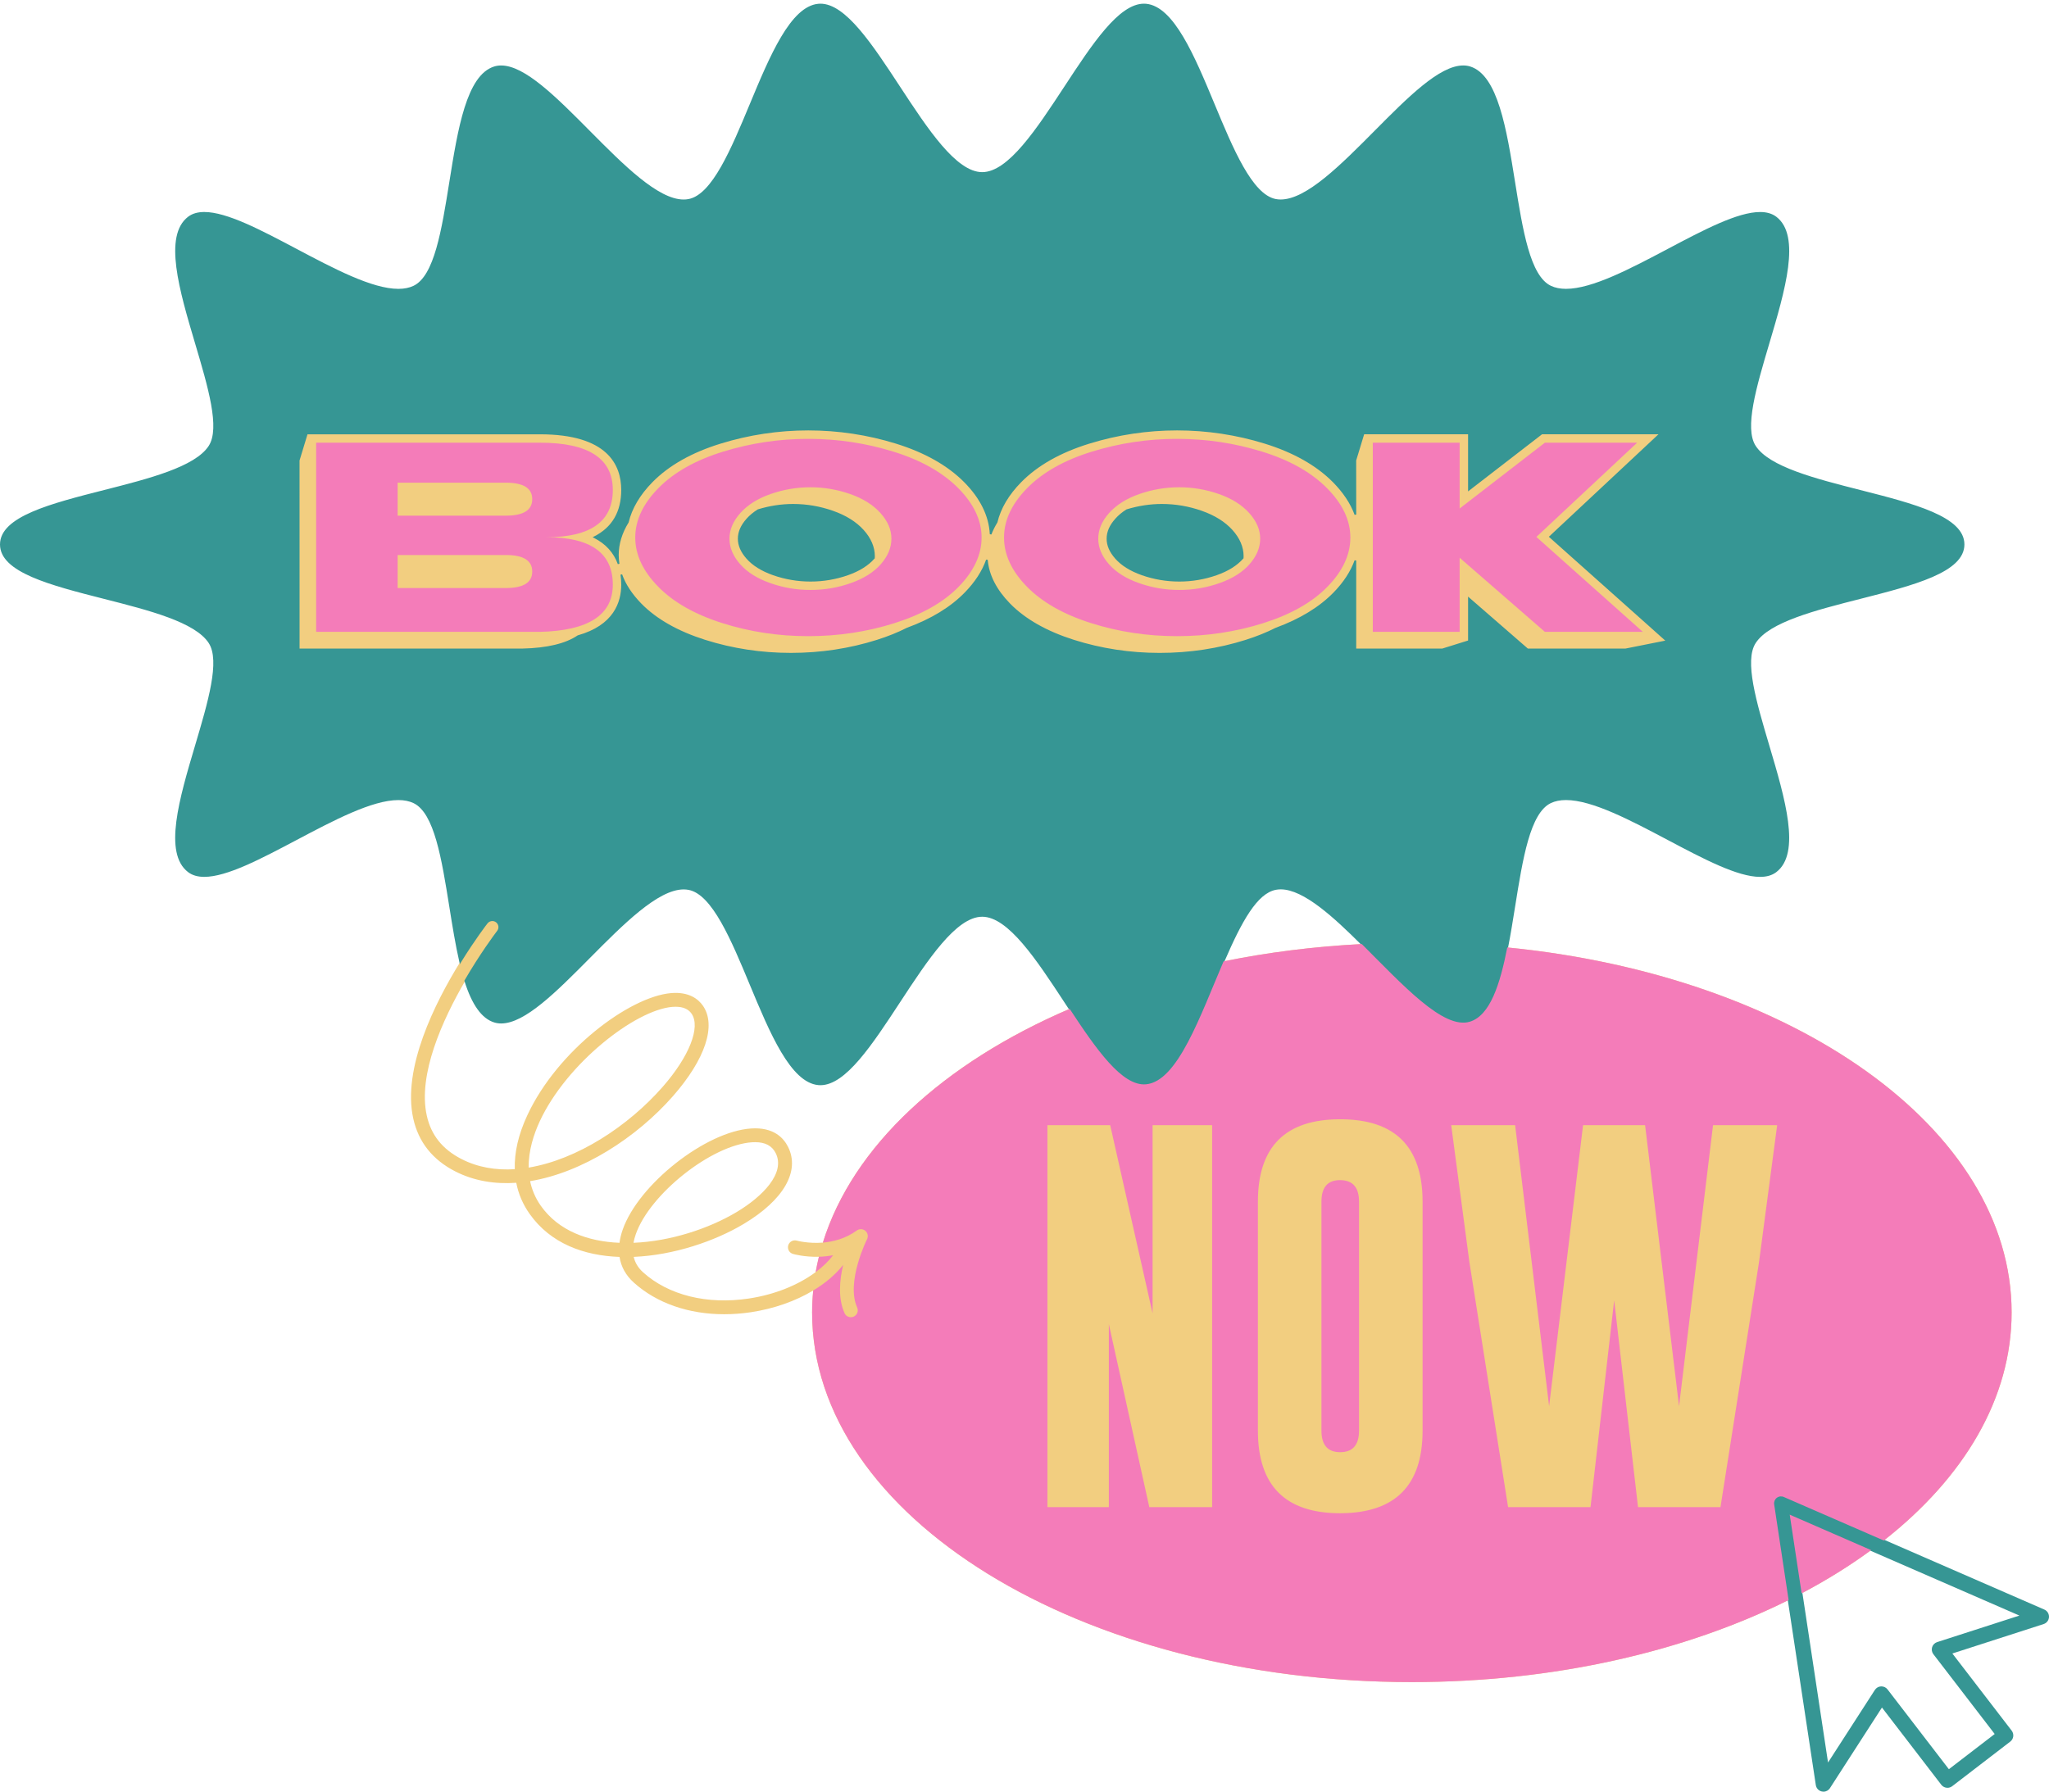
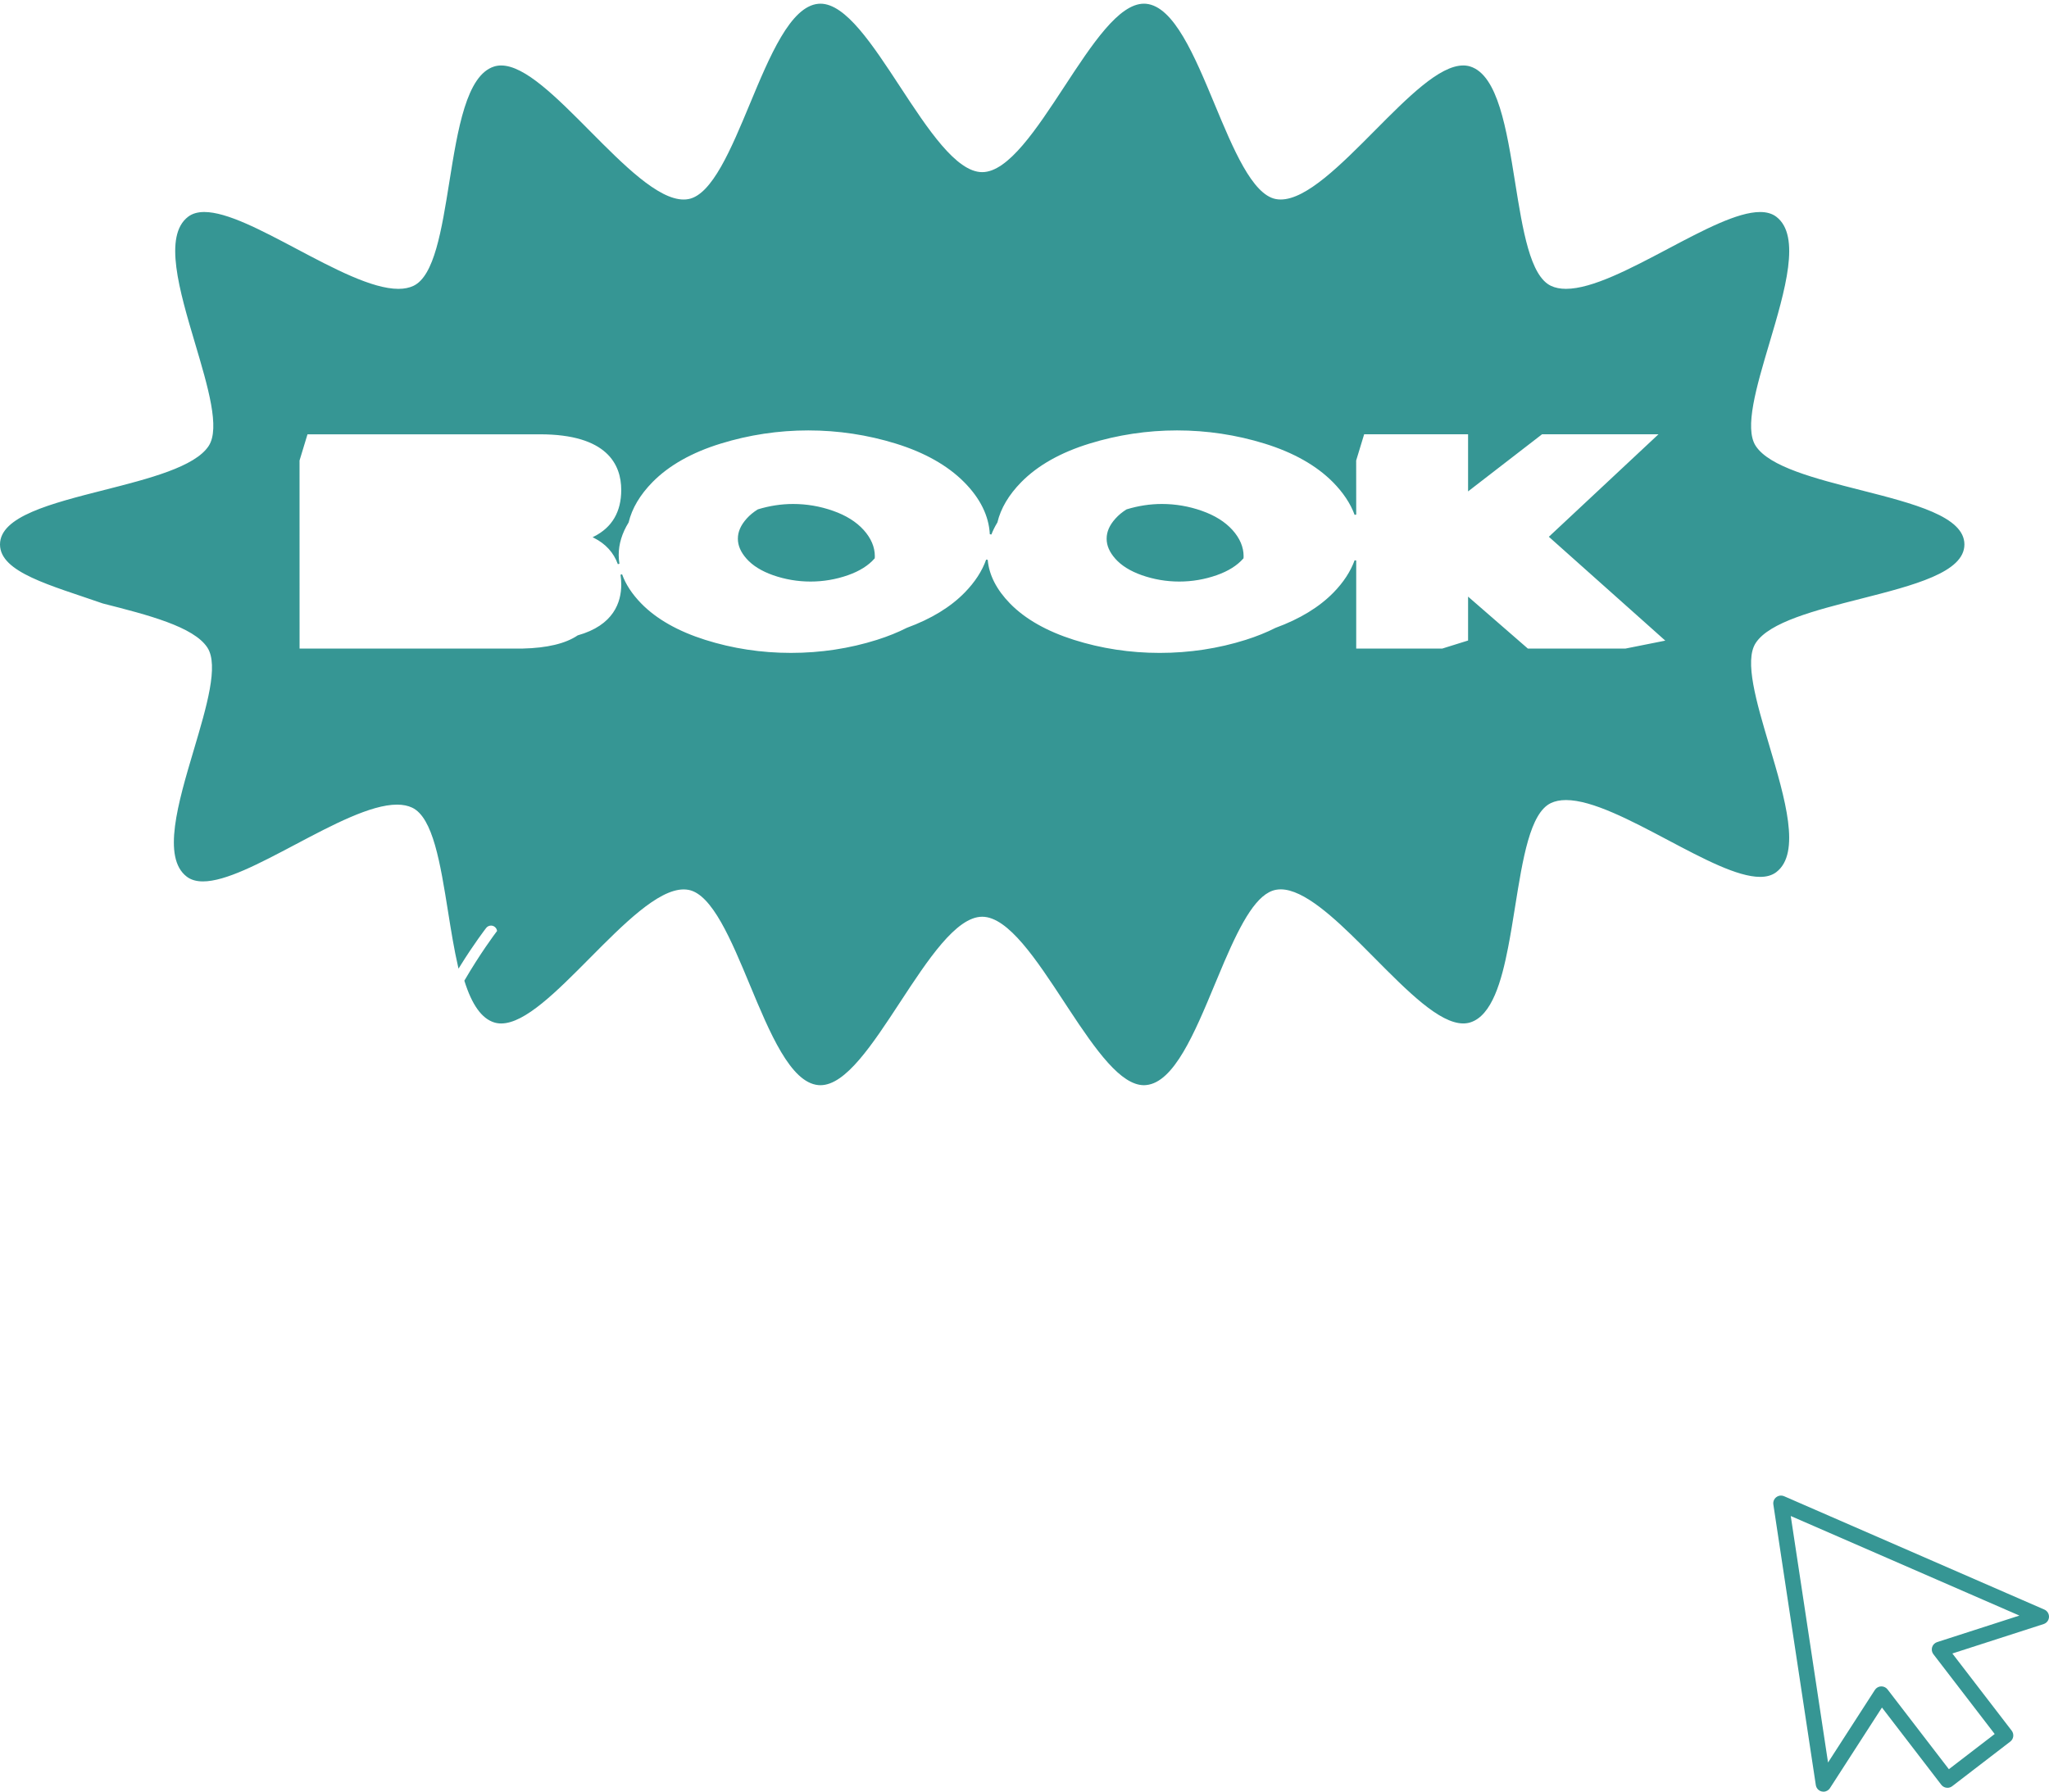
<svg xmlns="http://www.w3.org/2000/svg" fill="#000000" height="437.7" preserveAspectRatio="xMidYMid meet" version="1" viewBox="0.0 -0.9 500.4 437.7" width="500.4" zoomAndPan="magnify">
  <g id="change1_1">
-     <path d="M499.19,392.472l-39.13-17.05c19.55-15.35,31.21-34.69,31.21-55.72c0-44.98-53.35-82.28-123.17-89.16 c2.8-14.32,3.9-32.27,10.56-35.44c12.24-5.83,45.61,24.03,55,16.9c10.98-8.34-11.4-46.19-5.06-55.93 c7.27-11.19,50.94-11.52,50.94-23.97s-43.67-12.78-50.94-23.97c-6.33-9.74,16.05-47.58,5.07-55.93 c-9.39-7.13-42.77,22.73-55,16.9c-10.86-5.17-6.96-49.61-19.69-53.57c-11.64-3.62-34.51,34.85-47.44,32.39 c-12.1-2.31-18.68-46.52-31.68-47.7c-12.35-1.12-27.02,41.13-39.99,41.13c-12.98,0-27.65-42.25-40-41.13 c-13,1.18-19.59,45.4-31.68,47.7c-12.93,2.47-35.8-36.01-47.44-32.39c-12.73,3.96-8.82,48.4-19.68,53.57 c-12.23,5.83-45.61-24.03-54.99-16.91c-10.99,8.35,11.39,46.19,5.06,55.94c-7.28,11.19-50.94,11.52-50.94,23.97 s43.66,12.78,50.94,23.97c6.33,9.74-16.05,47.58-5.07,55.92c9.39,7.13,42.76-22.72,55-16.89c7.23,3.44,7.92,24.27,11.32,38.99 c-6.2,10.03-14.19,26.01-11.46,38.27c1.27,5.71,4.7,10.04,10.22,12.87c4.59,2.35,9.68,3.17,14.93,2.8c0.53,2.73,1.62,5.28,3.27,7.61 c5.12,7.23,13.24,10.19,21.95,10.5c0.37,2.4,1.54,4.51,3.49,6.27c5.59,5.04,13.41,7.73,22.06,7.73c2.13,0,4.32-0.16,6.53-0.49 c5.68-0.86,10.93-2.73,15.22-5.31c-0.17,1.77-0.27,3.56-0.27,5.36c0,49.87,65.58,90.3,146.47,90.3c34.86,0,66.87-7.52,92.01-20.05 l6.84,45.18c0.11,0.69,0.63,1.25,1.32,1.4c0.12,0.03,0.23,0.04,0.35,0.04c0.57,0,1.11-0.29,1.42-0.78l12.85-19.92l14.67,19.1 c0.57,0.74,1.63,0.87,2.37,0.31l14.2-10.91c0.35-0.27,0.58-0.67,0.64-1.12c0.06-0.44-0.06-0.89-0.33-1.25l-14.67-19.09l22.56-7.28 c0.67-0.22,1.13-0.82,1.17-1.53C500.23,393.402,499.83,392.752,499.19,392.472z M129.11,284.322 c-0.06-4.15,1.24-8.15,2.72-11.34c6.55-14.1,23.26-27.14,32.36-27.92c0.29-0.02,0.56-0.03,0.83-0.03c1.79,0,3.09,0.56,3.87,1.68 c2.27,3.29-0.56,10.48-7.07,17.9C153.4,274.222,140.95,282.352,129.11,284.322z M200.96,302.642 c-3.57,0.29-6.31-0.47-6.36-0.48c-0.89-0.26-1.83,0.25-2.1,1.14c-0.26,0.9,0.25,1.84,1.14,2.1c0.21,0.06,2.8,0.8,6.35,0.7 c-0.31,1.24-0.56,2.49-0.79,3.75c-4.24,3.16-10.03,5.51-16.32,6.45c-10.2,1.54-19.61-0.8-25.83-6.4c-1.19-1.08-1.96-2.34-2.29-3.77 c9.75-0.41,19.82-3.82,26.9-8.07c9.73-5.83,13.77-12.86,10.8-18.8c-1.12-2.24-3.58-4.85-9-4.5c-11.12,0.72-27.55,13.67-31.4,24.75 c-0.38,1.09-0.63,2.15-0.77,3.18c-7.78-0.32-14.88-2.94-19.19-9.01c-1.38-1.95-2.21-4-2.64-6.05c12.76-2.09,26-10.64,34.91-20.79 c7.89-9.01,10.62-17.25,7.3-22.06c-1.12-1.61-3.38-3.45-7.77-3.09c-10.24,0.88-27.83,14.12-35.13,29.87 c-2.16,4.64-3.18,9.06-3.05,13.15c-4.61,0.29-9.04-0.44-13.03-2.49c-4.64-2.38-7.41-5.85-8.46-10.59 c-2.23-10.03,3.83-23.39,9.39-32.95c1.62,5.15,3.81,8.95,7.14,9.99c11.64,3.62,34.51-34.86,47.44-32.39 c12.1,2.3,18.68,46.52,31.68,47.69c12.35,1.12,27.01-41.13,39.99-41.13c6.84,0,14.16,11.76,21.36,22.7 C230.44,258.752,208.27,279.072,200.96,302.642z M154.71,302.692c0.12-0.67,0.3-1.36,0.55-2.07 c3.43-9.87,18.57-21.85,28.42-22.49c0.26-0.01,0.5-0.02,0.74-0.02c2.48,0,4.12,0.88,5.02,2.67c2.46,4.92-3.3,10.66-9.51,14.38 C173.09,299.262,163.67,302.332,154.71,302.692z M311.55,216.272c5.69-1.08,13.29,5.75,21.02,13.44 c-11.69,0.6-23,2.04-33.75,4.23C302.69,224.952,306.67,217.202,311.55,216.272z M473.15,400.422 c-0.53,0.17-0.94,0.59-1.1,1.11c-0.16,0.53-0.06,1.1,0.27,1.53l15.1,19.66l-11.51,8.84l-15.1-19.65 c-0.32-0.42-0.82-0.66-1.34-0.66h-0.07c-0.55,0.02-1.05,0.31-1.35,0.77l-11.73,18.18l-6.33-41.88 c6.11-3.22,11.79-6.76,16.97-10.56l36.78,16.02L473.15,400.422z" fill="#f2ce80" />
-   </g>
+     </g>
  <g id="change2_1">
-     <path d="M445.32,436.772c-0.149,0-0.273-0.015-0.399-0.046c-0.766-0.167-1.344-0.781-1.468-1.563 l-6.84-45.181l-3.531-23.37c-0.101-0.688,0.174-1.369,0.717-1.779c0.333-0.258,0.731-0.395,1.15-0.395 c0.263,0,0.519,0.054,0.761,0.16l63.56,27.689c0.709,0.311,1.163,1.044,1.13,1.823 c-0.045,0.794-0.559,1.465-1.308,1.711l-22.292,7.193l14.498,18.864c0.302,0.403,0.435,0.913,0.369,1.399 c-0.066,0.503-0.321,0.947-0.716,1.251l-14.2,10.91c-0.336,0.254-0.733,0.388-1.152,0.388l0,0 c-0.593,0-1.139-0.268-1.498-0.734l-14.497-18.875l-12.696,19.682C446.565,436.445,445.97,436.772,445.32,436.772z M459.47,411.051c0.586,0,1.147,0.276,1.5,0.739l14.977,19.491l11.192-8.598l-14.977-19.5 c-0.368-0.479-0.481-1.119-0.304-1.71c0.182-0.59,0.642-1.055,1.23-1.243l20.086-6.478l-55.843-24.323 l2.856,18.861l6.251,41.357l11.442-17.735c0.338-0.518,0.903-0.839,1.511-0.862h0.004H459.47z M279.384,264.193 c-5.656,0-11.644-8.396-18.32-18.541l-1.183-1.802c-6.713-10.23-13.653-20.809-20.011-20.809 c-6.369,0-13.31,10.59-20.023,20.832c-6.849,10.449-13.318,20.319-19.481,20.319c-0.168,0-0.336-0.007-0.504-0.022 c-6.809-0.612-11.867-12.777-16.76-24.542c-4.509-10.843-9.171-22.054-14.94-23.15 c-0.384-0.073-0.788-0.11-1.199-0.11c-6.276,0-14.723,8.514-22.891,16.746 c-8.162,8.227-15.872,15.998-21.676,15.998c-0.593,0-1.164-0.084-1.697-0.249c-3.05-0.953-5.429-4.264-7.271-10.121 l-0.026-0.084l0.044-0.076c3.769-6.474,7.281-11.19,7.947-12.068c0.264-0.333,0.372-0.72,0.324-1.112 c-0.049-0.399-0.251-0.755-0.57-1.001c-0.263-0.202-0.577-0.31-0.909-0.31c-0.465,0-0.895,0.209-1.181,0.574 c-0.029,0.037-2.96,3.804-6.498,9.532l-0.256,0.413l-0.109-0.474c-0.965-4.179-1.721-8.9-2.451-13.468 c-1.889-11.81-3.674-22.967-8.76-25.386c-1.032-0.492-2.275-0.741-3.696-0.741 c-6.413,0-15.779,4.954-24.836,9.745c-8.763,4.635-17.041,9.013-22.564,9.013c-1.609,0-2.935-0.386-3.938-1.148 c-6.117-4.646-2.144-18.024,1.699-30.961c3.158-10.632,6.141-20.675,3.325-25.009 c-3.336-5.127-14.616-7.998-25.524-10.774C12.361,142.075,0,138.929,0,132.102c0-6.827,12.361-9.973,25.448-13.304 c10.909-2.776,22.189-5.647,25.524-10.775c2.816-4.338-0.166-14.38-3.322-25.013 c-3.842-12.942-7.815-26.325-1.692-30.977c1.001-0.76,2.323-1.145,3.929-1.145c5.521,0,13.799,4.382,22.564,9.021 c9.06,4.795,18.429,9.754,24.84,9.753c1.42,0,2.662-0.249,3.693-0.74c5.081-2.419,6.864-13.568,8.752-25.372 c2.052-12.831,4.173-26.099,10.954-28.208c0.533-0.166,1.103-0.249,1.697-0.249c5.805,0,13.515,7.771,21.678,15.999 c8.168,8.233,16.614,16.746,22.889,16.746c0.412,0,0.815-0.037,1.199-0.11 c5.763-1.097,10.425-12.306,14.934-23.146c4.894-11.769,9.956-23.939,16.766-24.557C200.02,0.007,200.187,0,200.356,0 c6.163,0,12.635,9.87,19.486,20.32c6.715,10.242,13.659,20.831,20.028,20.831 c6.363,0,13.303-10.587,20.015-20.825C266.737,9.873,273.21,0,279.374,0c0.169,0,0.337,0.007,0.505,0.022 c6.809,0.618,11.867,12.784,16.76,24.548c4.508,10.842,9.17,22.053,14.938,23.155 c0.384,0.073,0.785,0.109,1.194,0.109c6.275-0.002,14.722-8.513,22.889-16.744 c8.165-8.228,15.877-15.999,21.683-15.999c0.594,0,1.164,0.084,1.697,0.249c6.78,2.109,8.905,15.377,10.96,28.208 c1.89,11.804,3.675,22.953,8.756,25.372c1.03,0.491,2.272,0.74,3.69,0.74c0.001,0,0.002,0,0.003,0 c6.408-0.001,15.773-4.956,24.829-9.747c8.768-4.639,17.05-9.02,22.575-9.02c1.609,0,2.935,0.386,3.938,1.148 c6.117,4.652,2.144,18.032-1.699,30.972c-3.157,10.632-6.14,20.674-3.323,25.008 c3.331,5.128,14.612,7.999,25.523,10.775c13.087,3.331,25.449,6.477,25.449,13.303 c0,6.827-12.362,9.973-25.45,13.304c-10.909,2.776-22.19,5.647-25.521,10.775 c-2.822,4.335,0.16,14.384,3.318,25.023c3.84,12.936,7.811,26.312,1.694,30.957 c-1.004,0.762-2.327,1.148-3.936,1.148c0,0-0.001,0-0.002,0c-5.524-0.002-13.802-4.381-22.565-9.019 c-9.059-4.793-18.425-9.749-24.837-9.749c-1.421,0-2.664,0.249-3.695,0.741c-5.077,2.416-6.858,13.557-8.744,25.351 c-0.53,3.314-1.079,6.743-1.705,9.946c-1.583,8.111-3.92,16.627-9.247,18.283c-0.533,0.165-1.103,0.249-1.698,0.249 c-5.805,0-13.518-7.775-21.684-16.008c-1.079-1.088-2.16-2.178-3.238-3.251 c-6.564-6.528-14.037-13.495-19.649-13.495c-0.409,0-0.81,0.037-1.193,0.109 c-4.545,0.867-8.317,7.644-12.583,17.553c-0.784,1.824-1.563,3.699-2.345,5.579 c-4.894,11.777-9.955,23.956-16.771,24.57C279.72,264.186,279.553,264.193,279.384,264.193z M241.219,135.855 c0.315,3.703,2.154,7.299,5.464,10.688c3.691,3.769,8.935,6.75,15.587,8.859 c6.68,2.117,13.725,3.19,20.939,3.19c7.256,0,14.331-1.073,21.029-3.19c2.648-0.839,5.102-1.828,7.29-2.938 c5.923-2.169,10.676-5.07,14.148-8.631c2.415-2.473,4.146-5.121,5.146-7.869l0.388,0.068v21.5h21.02 l6.3-1.967v-10.722l14.595,12.688h23.845l9.719-1.938l-4.111-3.673l-24.324-21.695l26.77-25.033h-28.435 l-18.059,13.947v-13.947h-25.382l-1.947,6.398l0.009,13.212l-0.388,0.069c-1.015-2.775-2.806-5.47-5.323-8.008 c-4.035-4.064-9.64-7.227-16.658-9.4c-6.902-2.137-14.1-3.221-21.391-3.221 c-7.265,0-14.458,1.083-21.382,3.221c-7.049,2.171-12.652,5.337-16.656,9.409c-3.055,3.104-5.016,6.417-5.828,9.846 c-0.592,0.966-1.077,1.938-1.468,2.946l-0.386-0.062c-0.229-4.484-2.342-8.771-6.282-12.739 c-4.05-4.07-9.658-7.232-16.667-9.4c-6.903-2.137-14.1-3.221-21.391-3.221c-7.265,0-14.458,1.083-21.381,3.221 c-7.048,2.17-12.652,5.336-16.657,9.409c-3.057,3.117-5.018,6.43-5.828,9.846 c-1.617,2.621-2.424,5.28-2.424,7.964c0,0.662,0.058,1.358,0.177,2.129l-0.386,0.099 c-1.014-2.808-2.97-4.961-5.812-6.4l-0.353-0.178l0.353-0.179c4.406-2.223,6.64-6.046,6.64-11.361 c0-6.204-3.442-13.6-19.839-13.6H75.098l-1.947,6.398l0.008,45.941h54.471 c5.984-0.137,10.513-1.222,13.457-3.225c8.798-2.468,10.632-8.1,10.632-12.395c0-0.802-0.06-1.617-0.177-2.421 l0.386-0.096c0.862,2.431,2.442,4.835,4.695,7.147c3.689,3.769,8.934,6.75,15.587,8.859 c6.679,2.117,13.724,3.19,20.939,3.19c7.265,0,14.34-1.073,21.029-3.19c2.676-0.849,5.129-1.837,7.29-2.938 c5.938-2.174,10.69-5.075,14.148-8.631c2.478-2.536,4.232-5.237,5.215-8.027L241.219,135.855z M288,141.162 c-3.133,0-6.21-0.522-9.146-1.551c-2.819-0.995-5.005-2.356-6.494-4.047c-1.413-1.607-2.1-3.201-2.1-4.872 c0-1.695,0.7-3.299,2.142-4.904c0.748-0.839,1.661-1.599,2.712-2.256c2.891-0.884,5.78-1.321,8.637-1.321 c3.331,0,6.61,0.562,9.747,1.672c3.162,1.108,5.68,2.681,7.481,4.674c1.812,2.015,2.731,4.173,2.731,6.414 c0,0.155-0.01,0.299-0.021,0.444l-0.005,0.075l-0.054,0.053c-1.503,1.714-3.684,3.076-6.494,4.066 C294.2,140.64,291.127,141.162,288,141.162z M197.94,141.162c-3.123,0-6.201-0.522-9.146-1.551 c-2.821-0.995-5.006-2.356-6.494-4.047c-1.413-1.607-2.1-3.201-2.1-4.872c0-1.684,0.7-3.288,2.141-4.903 c0.742-0.831,1.658-1.59,2.723-2.256c2.88-0.884,5.769-1.321,8.636-1.321c3.324,0,6.6,0.562,9.737,1.672 c3.158,1.103,5.675,2.676,7.481,4.675c1.812,2.015,2.732,4.172,2.732,6.414c0,0.155-0.01,0.3-0.021,0.445 l-0.005,0.077l-0.056,0.053c-1.487,1.71-3.666,3.071-6.481,4.064C204.151,140.64,201.074,141.162,197.94,141.162 z" fill="#369694" />
+     <path d="M445.32,436.772c-0.149,0-0.273-0.015-0.399-0.046c-0.766-0.167-1.344-0.781-1.468-1.563 l-6.84-45.181l-3.531-23.37c-0.101-0.688,0.174-1.369,0.717-1.779c0.333-0.258,0.731-0.395,1.15-0.395 c0.263,0,0.519,0.054,0.761,0.16l63.56,27.689c0.709,0.311,1.163,1.044,1.13,1.823 c-0.045,0.794-0.559,1.465-1.308,1.711l-22.292,7.193l14.498,18.864c0.302,0.403,0.435,0.913,0.369,1.399 c-0.066,0.503-0.321,0.947-0.716,1.251l-14.2,10.91c-0.336,0.254-0.733,0.388-1.152,0.388l0,0 c-0.593,0-1.139-0.268-1.498-0.734l-14.497-18.875l-12.696,19.682C446.565,436.445,445.97,436.772,445.32,436.772z M459.47,411.051c0.586,0,1.147,0.276,1.5,0.739l14.977,19.491l11.192-8.598l-14.977-19.5 c-0.368-0.479-0.481-1.119-0.304-1.71c0.182-0.59,0.642-1.055,1.23-1.243l20.086-6.478l-55.843-24.323 l2.856,18.861l6.251,41.357l11.442-17.735c0.338-0.518,0.903-0.839,1.511-0.862h0.004H459.47z M279.384,264.193 c-5.656,0-11.644-8.396-18.32-18.541l-1.183-1.802c-6.713-10.23-13.653-20.809-20.011-20.809 c-6.369,0-13.31,10.59-20.023,20.832c-6.849,10.449-13.318,20.319-19.481,20.319c-0.168,0-0.336-0.007-0.504-0.022 c-6.809-0.612-11.867-12.777-16.76-24.542c-4.509-10.843-9.171-22.054-14.94-23.15 c-0.384-0.073-0.788-0.11-1.199-0.11c-6.276,0-14.723,8.514-22.891,16.746 c-8.162,8.227-15.872,15.998-21.676,15.998c-0.593,0-1.164-0.084-1.697-0.249c-3.05-0.953-5.429-4.264-7.271-10.121 l-0.026-0.084l0.044-0.076c3.769-6.474,7.281-11.19,7.947-12.068c-0.049-0.399-0.251-0.755-0.57-1.001c-0.263-0.202-0.577-0.31-0.909-0.31c-0.465,0-0.895,0.209-1.181,0.574 c-0.029,0.037-2.96,3.804-6.498,9.532l-0.256,0.413l-0.109-0.474c-0.965-4.179-1.721-8.9-2.451-13.468 c-1.889-11.81-3.674-22.967-8.76-25.386c-1.032-0.492-2.275-0.741-3.696-0.741 c-6.413,0-15.779,4.954-24.836,9.745c-8.763,4.635-17.041,9.013-22.564,9.013c-1.609,0-2.935-0.386-3.938-1.148 c-6.117-4.646-2.144-18.024,1.699-30.961c3.158-10.632,6.141-20.675,3.325-25.009 c-3.336-5.127-14.616-7.998-25.524-10.774C12.361,142.075,0,138.929,0,132.102c0-6.827,12.361-9.973,25.448-13.304 c10.909-2.776,22.189-5.647,25.524-10.775c2.816-4.338-0.166-14.38-3.322-25.013 c-3.842-12.942-7.815-26.325-1.692-30.977c1.001-0.76,2.323-1.145,3.929-1.145c5.521,0,13.799,4.382,22.564,9.021 c9.06,4.795,18.429,9.754,24.84,9.753c1.42,0,2.662-0.249,3.693-0.74c5.081-2.419,6.864-13.568,8.752-25.372 c2.052-12.831,4.173-26.099,10.954-28.208c0.533-0.166,1.103-0.249,1.697-0.249c5.805,0,13.515,7.771,21.678,15.999 c8.168,8.233,16.614,16.746,22.889,16.746c0.412,0,0.815-0.037,1.199-0.11 c5.763-1.097,10.425-12.306,14.934-23.146c4.894-11.769,9.956-23.939,16.766-24.557C200.02,0.007,200.187,0,200.356,0 c6.163,0,12.635,9.87,19.486,20.32c6.715,10.242,13.659,20.831,20.028,20.831 c6.363,0,13.303-10.587,20.015-20.825C266.737,9.873,273.21,0,279.374,0c0.169,0,0.337,0.007,0.505,0.022 c6.809,0.618,11.867,12.784,16.76,24.548c4.508,10.842,9.17,22.053,14.938,23.155 c0.384,0.073,0.785,0.109,1.194,0.109c6.275-0.002,14.722-8.513,22.889-16.744 c8.165-8.228,15.877-15.999,21.683-15.999c0.594,0,1.164,0.084,1.697,0.249c6.78,2.109,8.905,15.377,10.96,28.208 c1.89,11.804,3.675,22.953,8.756,25.372c1.03,0.491,2.272,0.74,3.69,0.74c0.001,0,0.002,0,0.003,0 c6.408-0.001,15.773-4.956,24.829-9.747c8.768-4.639,17.05-9.02,22.575-9.02c1.609,0,2.935,0.386,3.938,1.148 c6.117,4.652,2.144,18.032-1.699,30.972c-3.157,10.632-6.14,20.674-3.323,25.008 c3.331,5.128,14.612,7.999,25.523,10.775c13.087,3.331,25.449,6.477,25.449,13.303 c0,6.827-12.362,9.973-25.45,13.304c-10.909,2.776-22.19,5.647-25.521,10.775 c-2.822,4.335,0.16,14.384,3.318,25.023c3.84,12.936,7.811,26.312,1.694,30.957 c-1.004,0.762-2.327,1.148-3.936,1.148c0,0-0.001,0-0.002,0c-5.524-0.002-13.802-4.381-22.565-9.019 c-9.059-4.793-18.425-9.749-24.837-9.749c-1.421,0-2.664,0.249-3.695,0.741c-5.077,2.416-6.858,13.557-8.744,25.351 c-0.53,3.314-1.079,6.743-1.705,9.946c-1.583,8.111-3.92,16.627-9.247,18.283c-0.533,0.165-1.103,0.249-1.698,0.249 c-5.805,0-13.518-7.775-21.684-16.008c-1.079-1.088-2.16-2.178-3.238-3.251 c-6.564-6.528-14.037-13.495-19.649-13.495c-0.409,0-0.81,0.037-1.193,0.109 c-4.545,0.867-8.317,7.644-12.583,17.553c-0.784,1.824-1.563,3.699-2.345,5.579 c-4.894,11.777-9.955,23.956-16.771,24.57C279.72,264.186,279.553,264.193,279.384,264.193z M241.219,135.855 c0.315,3.703,2.154,7.299,5.464,10.688c3.691,3.769,8.935,6.75,15.587,8.859 c6.68,2.117,13.725,3.19,20.939,3.19c7.256,0,14.331-1.073,21.029-3.19c2.648-0.839,5.102-1.828,7.29-2.938 c5.923-2.169,10.676-5.07,14.148-8.631c2.415-2.473,4.146-5.121,5.146-7.869l0.388,0.068v21.5h21.02 l6.3-1.967v-10.722l14.595,12.688h23.845l9.719-1.938l-4.111-3.673l-24.324-21.695l26.77-25.033h-28.435 l-18.059,13.947v-13.947h-25.382l-1.947,6.398l0.009,13.212l-0.388,0.069c-1.015-2.775-2.806-5.47-5.323-8.008 c-4.035-4.064-9.64-7.227-16.658-9.4c-6.902-2.137-14.1-3.221-21.391-3.221 c-7.265,0-14.458,1.083-21.382,3.221c-7.049,2.171-12.652,5.337-16.656,9.409c-3.055,3.104-5.016,6.417-5.828,9.846 c-0.592,0.966-1.077,1.938-1.468,2.946l-0.386-0.062c-0.229-4.484-2.342-8.771-6.282-12.739 c-4.05-4.07-9.658-7.232-16.667-9.4c-6.903-2.137-14.1-3.221-21.391-3.221c-7.265,0-14.458,1.083-21.381,3.221 c-7.048,2.17-12.652,5.336-16.657,9.409c-3.057,3.117-5.018,6.43-5.828,9.846 c-1.617,2.621-2.424,5.28-2.424,7.964c0,0.662,0.058,1.358,0.177,2.129l-0.386,0.099 c-1.014-2.808-2.97-4.961-5.812-6.4l-0.353-0.178l0.353-0.179c4.406-2.223,6.64-6.046,6.64-11.361 c0-6.204-3.442-13.6-19.839-13.6H75.098l-1.947,6.398l0.008,45.941h54.471 c5.984-0.137,10.513-1.222,13.457-3.225c8.798-2.468,10.632-8.1,10.632-12.395c0-0.802-0.06-1.617-0.177-2.421 l0.386-0.096c0.862,2.431,2.442,4.835,4.695,7.147c3.689,3.769,8.934,6.75,15.587,8.859 c6.679,2.117,13.724,3.19,20.939,3.19c7.265,0,14.34-1.073,21.029-3.19c2.676-0.849,5.129-1.837,7.29-2.938 c5.938-2.174,10.69-5.075,14.148-8.631c2.478-2.536,4.232-5.237,5.215-8.027L241.219,135.855z M288,141.162 c-3.133,0-6.21-0.522-9.146-1.551c-2.819-0.995-5.005-2.356-6.494-4.047c-1.413-1.607-2.1-3.201-2.1-4.872 c0-1.695,0.7-3.299,2.142-4.904c0.748-0.839,1.661-1.599,2.712-2.256c2.891-0.884,5.78-1.321,8.637-1.321 c3.331,0,6.61,0.562,9.747,1.672c3.162,1.108,5.68,2.681,7.481,4.674c1.812,2.015,2.731,4.173,2.731,6.414 c0,0.155-0.01,0.299-0.021,0.444l-0.005,0.075l-0.054,0.053c-1.503,1.714-3.684,3.076-6.494,4.066 C294.2,140.64,291.127,141.162,288,141.162z M197.94,141.162c-3.123,0-6.201-0.522-9.146-1.551 c-2.821-0.995-5.006-2.356-6.494-4.047c-1.413-1.607-2.1-3.201-2.1-4.872c0-1.684,0.7-3.288,2.141-4.903 c0.742-0.831,1.658-1.59,2.723-2.256c2.88-0.884,5.769-1.321,8.636-1.321c3.324,0,6.6,0.562,9.737,1.672 c3.158,1.103,5.675,2.676,7.481,4.675c1.812,2.015,2.732,4.172,2.732,6.414c0,0.155-0.01,0.3-0.021,0.445 l-0.005,0.077l-0.056,0.053c-1.487,1.71-3.666,3.071-6.481,4.064C204.151,140.64,201.074,141.162,197.94,141.162 z" fill="#369694" />
  </g>
  <g id="change3_1">
-     <path d="M375.21,130.262l24.61-23.02h-22.53l-20.82,16.08v-16.08h-21.21v46.21h21.21v-18.11l20.82,18.11h23.92 L375.21,130.262z M324.04,118.312c-3.82-3.84-9.09-6.81-15.81-8.89c-6.72-2.08-13.65-3.12-20.78-3.12 c-7.11,0-14.04,1.04-20.78,3.12c-6.74,2.08-12.01,5.05-15.79,8.89c-3.79,3.85-5.68,7.88-5.68,12.09c0,4.19,1.86,8.19,5.58,12 c3.73,3.81,8.95,6.78,15.67,8.91s13.72,3.19,21,3.19c7.33,0,14.36-1.06,21.09-3.19c6.73-2.13,11.96-5.1,15.67-8.91 c3.71-3.81,5.57-7.81,5.57-12C329.78,126.192,327.87,122.162,324.04,118.312z M305.16,136.922 c-1.73,1.97-4.17,3.51-7.34,4.62c-3.16,1.12-6.44,1.67-9.82,1.67c-3.39,0-6.66-0.55-9.83-1.67c-3.16-1.11-5.61-2.65-7.35-4.62 c-1.74-1.98-2.61-4.05-2.61-6.23c0-2.2,0.88-4.29,2.66-6.28c1.78-1.98,4.24-3.53,7.38-4.63c3.14-1.1,6.39-1.65,9.75-1.65 c3.31,0,6.54,0.55,9.68,1.65c3.14,1.1,5.6,2.65,7.39,4.63c1.79,1.99,2.69,4.08,2.69,6.28 C307.76,132.872,306.89,134.942,305.16,136.922z M233.99,118.312c-3.83-3.84-9.1-6.81-15.82-8.89 c-6.72-2.08-13.64-3.12-20.78-3.12c-7.11,0-14.03,1.04-20.78,3.12c-6.74,2.08-12.01,5.05-15.79,8.89 c-3.79,3.85-5.68,7.88-5.68,12.09c0,4.19,1.86,8.19,5.59,12c3.72,3.81,8.95,6.78,15.66,8.91c6.72,2.13,13.72,3.19,21,3.19 c7.33,0,14.36-1.06,21.09-3.19c6.74-2.13,11.96-5.1,15.67-8.91c3.71-3.81,5.57-7.81,5.57-12 C239.72,126.192,237.81,122.162,233.99,118.312z M215.11,136.922c-1.73,1.97-4.18,3.51-7.34,4.62 c-3.17,1.12-6.44,1.67-9.83,1.67c-3.38,0-6.66-0.55-9.82-1.67c-3.17-1.11-5.62-2.65-7.36-4.62c-1.74-1.98-2.61-4.05-2.61-6.23 c0-2.2,0.89-4.29,2.66-6.28c1.78-1.98,4.24-3.53,7.38-4.63c3.14-1.1,6.39-1.65,9.75-1.65c3.31,0,6.54,0.55,9.68,1.65 c3.14,1.1,5.61,2.65,7.39,4.63c1.79,1.99,2.69,4.08,2.69,6.28C217.7,132.872,216.83,134.942,215.11,136.922z M133.45,130.332c10.81,0,16.21-3.85,16.21-11.54c0-7.7-5.93-11.55-17.78-11.55h-54.67v46.21h54.67 c11.85-0.29,17.78-4.14,17.78-11.54C149.66,134.192,144.26,130.332,133.45,130.332z M123.77,142.742h-26.66v-8.06h26.66 c4.14,0.05,6.21,1.4,6.21,4.03C129.98,141.352,127.91,142.692,123.77,142.742z M123.77,125.062h-26.66v-8.05h26.66 c4.14,0.05,6.21,1.39,6.21,4.03C129.98,123.672,127.91,125.022,123.77,125.062z M199.99,306.102 c-0.31,1.24-0.56,2.49-0.79,3.75c1.7-1.26,3.14-2.65,4.27-4.13C202.25,305.952,201.07,306.072,199.99,306.102z M327.33,287.382h-0.09c-3.01,0-4.52,1.75-4.52,5.27v55.92c0,3.51,1.52,5.27,4.57,5.27c3.07,0,4.61-1.76,4.61-5.27v-55.92 C331.9,289.172,330.38,287.412,327.33,287.382z M437.08,369.102l2.91,19.22c6.11-3.22,11.79-6.76,16.97-10.56 L437.08,369.102z M327.33,287.382h-0.09c-3.01,0-4.52,1.75-4.52,5.27v55.92c0,3.51,1.52,5.27,4.57,5.27 c3.07,0,4.61-1.76,4.61-5.27v-55.92C331.9,289.172,330.38,287.412,327.33,287.382z M368.1,230.542 c-1.76,9.02-4.19,16.6-9.11,18.13c-6.52,2.03-16.57-9.16-26.42-18.96c-11.69,0.6-23,2.04-33.75,4.23 c-5.72,13.31-11.19,29.33-18.95,30.03c-5.84,0.53-12.19-8.63-18.64-18.43c-30.79,13.21-52.96,33.53-60.27,57.1 c2.56-0.22,5.55-0.97,8.29-2.96c0.63-0.46,1.49-0.42,2.08,0.08c0.6,0.51,0.77,1.36,0.42,2.05c-0.06,0.11-5.21,10.45-2.42,16.68 c0.39,0.85,0.01,1.85-0.85,2.23c-0.22,0.1-0.46,0.15-0.69,0.15c-0.64,0-1.26-0.37-1.54-1c-1.62-3.62-1.23-8.05-0.33-11.79 c-1.86,2.36-4.36,4.48-7.32,6.26c-0.17,1.77-0.27,3.56-0.27,5.36c0,49.87,65.58,90.3,146.47,90.3 c34.86,0,66.87-7.52,92.01-20.05l-3.53-23.37c-0.09-0.61,0.15-1.22,0.64-1.59c0.49-0.38,1.14-0.46,1.71-0.21l24.43,10.64 c19.55-15.35,31.21-34.69,31.21-55.72C491.27,274.722,437.92,237.422,368.1,230.542z M296.02,367.262h-15.34 l-9.88-44.7v44.7h-15v-93.3h15.33l10.35,45.95v-45.95h14.54V367.262z M347.42,348.572c0,13.42-6.71,20.15-20.13,20.18 c-13.39,0-20.09-6.73-20.09-20.18v-55.92c0-13.43,6.7-20.14,20.09-20.14c13.42,0,20.13,6.71,20.13,20.14V348.572z M429.58,307.422l-9.41,59.84h-20.14l-5.82-50.52l-5.78,50.52h-20.13l-9.46-59.93l-4.43-33.37h15.61l8.3,68.64l8.29-68.64 h15.15l8.29,68.64l8.3-68.64h15.66L429.58,307.422z M327.33,287.382h-0.09c-3.01,0-4.52,1.75-4.52,5.27v55.92 c0,3.51,1.52,5.27,4.57,5.27c3.07,0,4.61-1.76,4.61-5.27v-55.92C331.9,289.172,330.38,287.412,327.33,287.382z" fill="#f47cb9" />
-   </g>
+     </g>
</svg>